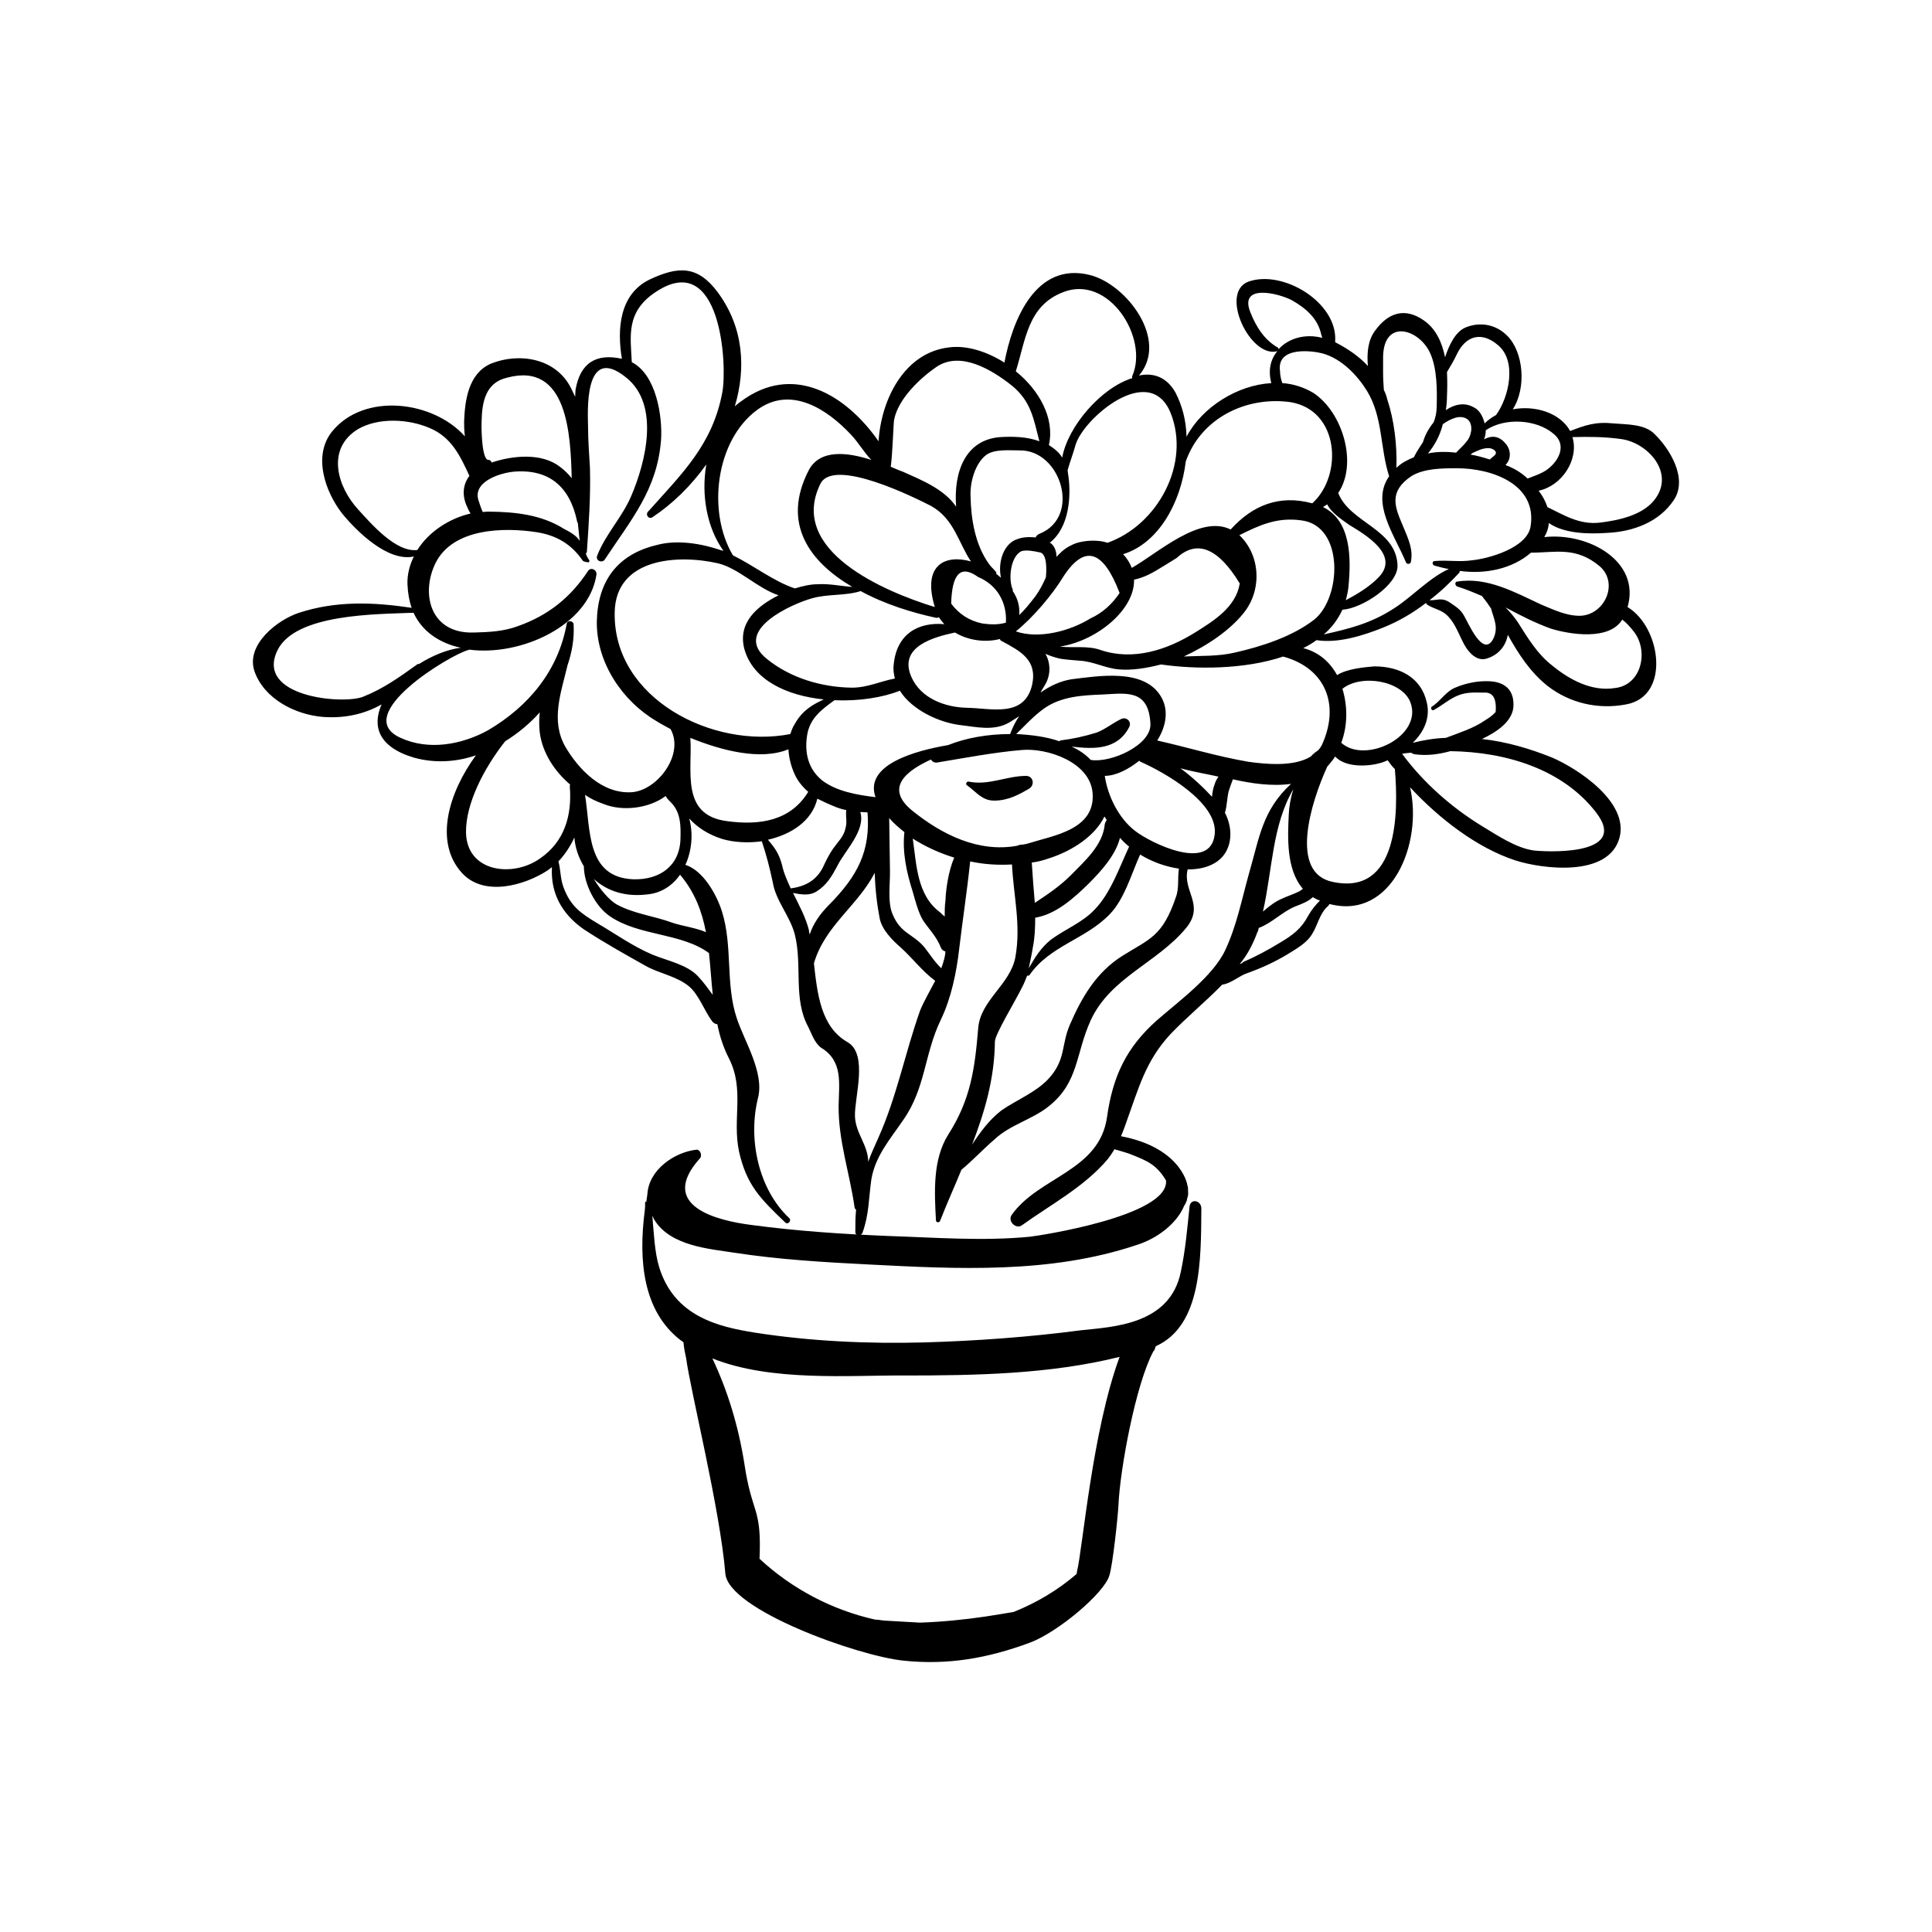
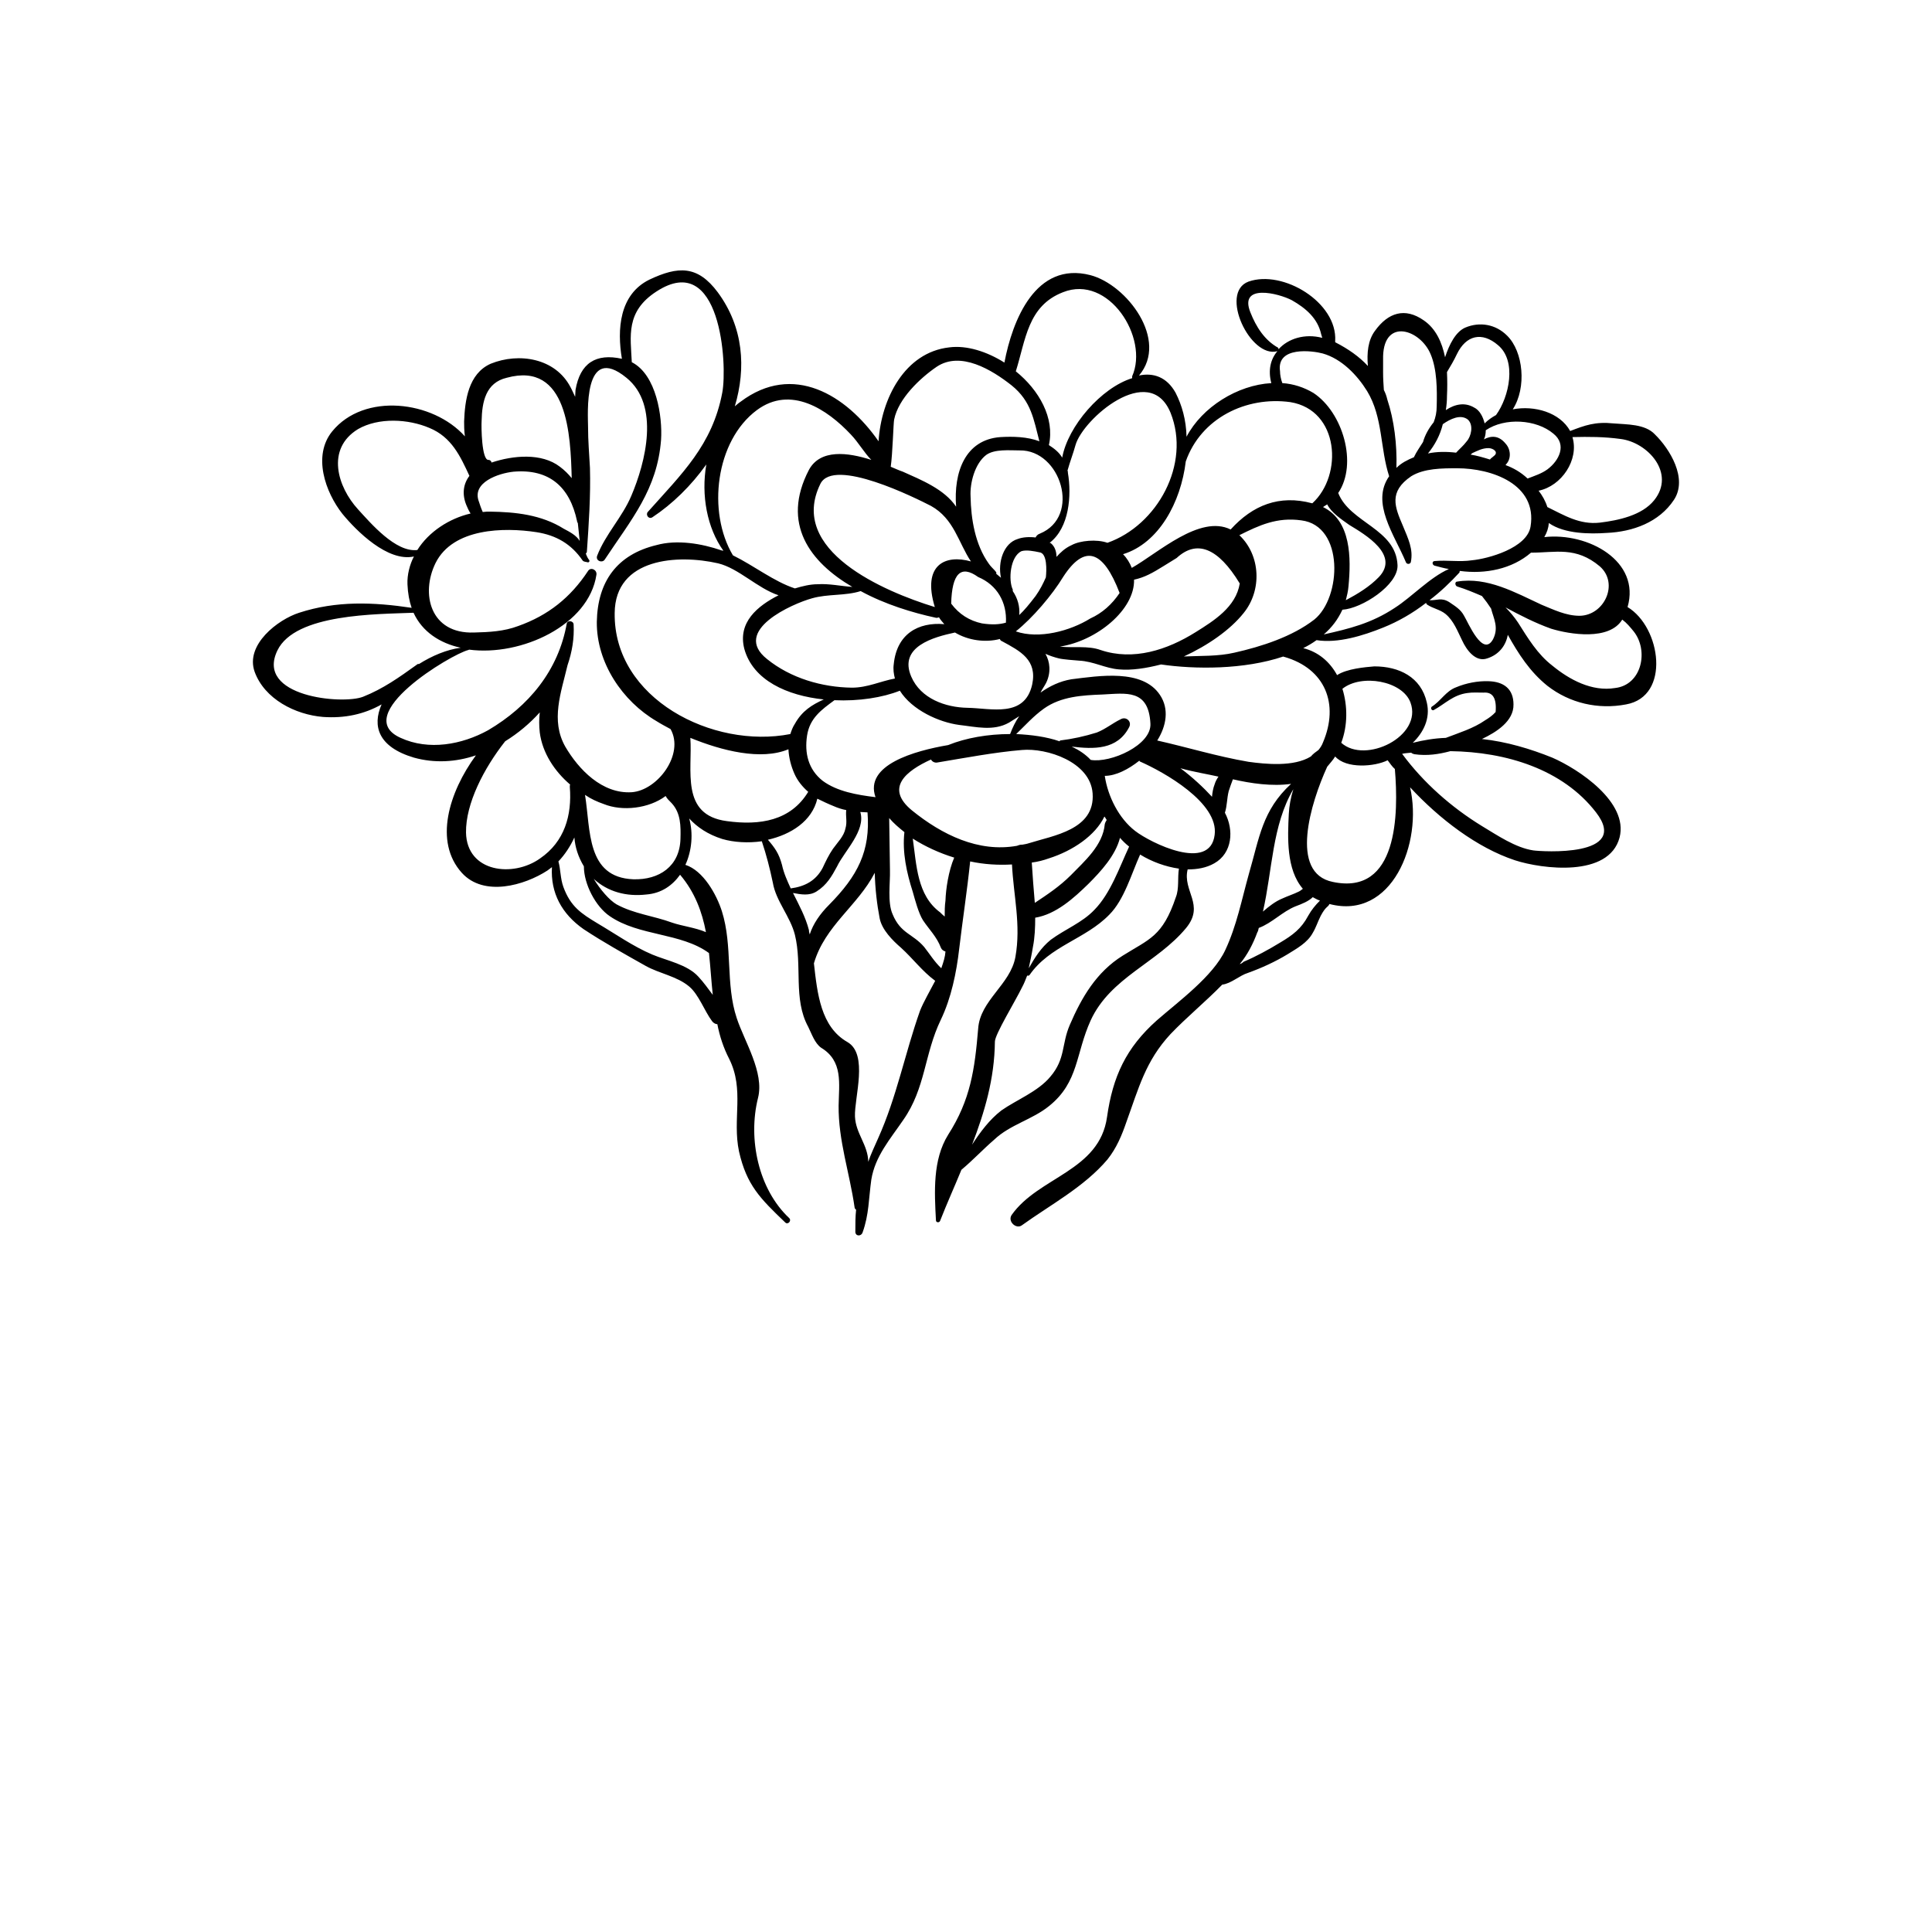
<svg xmlns="http://www.w3.org/2000/svg" fill="#000000" width="800px" height="800px" version="1.1" viewBox="144 144 512 512">
  <g>
-     <path d="m459.25 463.68c-0.605 5.844-1.109 11.688-2.316 17.332-2.82 14.105-18.035 14.609-26.398 15.516-13.805 1.816-27.812 2.824-41.617 3.227-14.914 0.402-30.23-0.301-45.039-2.621-9.27-1.512-21.16-4.133-25.191-17.332-1.211-3.93-1.41-8.965-1.812-13.602 0.203 0.301 0.301 0.707 0.504 1.008 4.231 7.055 14.812 7.758 21.16 8.766 11.789 1.812 23.68 2.519 35.668 3.125 23.477 1.207 48.062 2.519 70.938-5.141 5.543-1.711 10.781-5.742 12.695-10.48 0.203-0.203 0.301-0.504 0.402-0.707l0.301-0.707c0-0.301 0.102-0.504 0.203-0.906 0.203-0.707 0.102-0.707 0.102-1.512 0-0.504 0-1.109-0.203-1.613 0-0.398-2.016-10.574-19.145-13.195-0.301 1.211-0.703 2.418-1.207 3.426 1.715 0.504 3.324 0.906 5.039 1.512 4.637 1.812 7.152 2.82 9.672 7.055 0.906 9.473-34.059 14.711-36.074 14.914-12.496 1.211-25.191 0.203-37.684-0.203-12.09-0.504-24.184-1.309-36.172-2.922-8.77-1.109-24.992-4.938-13.605-17.633 0.707-0.707 0.102-2.316-0.805-2.316-5.844 0.602-12.695 5.238-13.102 11.789-0.098 0.602-0.199 1.309-0.301 2.113-0.203-0.199-0.301-0.199-0.301 0.203 0 0.605 0 1.41-0.102 2.117-1.715 13.301-0.402 26.602 9.473 34.258 0.199 0.102 0.504 0.301 0.805 0.605 0.102 1.613 0.504 3.223 0.707 4.231 1.109 8.465 8.969 39.902 10.379 57.031 0.805 9.574 35.164 21.867 47.258 23.074 11.684 1.211 22.164-0.605 33.348-4.734 7.457-2.719 19.852-13.199 21.16-17.836 0.906-2.719 2.316-16.121 2.418-18.742 0.402-9.27 4.535-31.941 9.27-40.707 0.305-0.203 0.406-0.707 0.605-1.309 12.191-5.441 11.992-22.871 12.09-36.578-0.098-2.117-2.82-2.621-3.121-0.504zm-29.824 96.73c0 0.102-0.102 0.402-0.102 0.707-5.039 4.332-10.68 7.656-16.727 10.078-2.418 0.402-4.836 0.805-7.457 1.207-5.441 0.805-11.387 1.41-17.332 1.613-3.019-0.203-5.941-0.305-8.766-0.504-1.109 0-2.117-0.301-3.125-0.301-11.285-2.519-21.965-8.062-30.633-16.121 0.605-13.906-2.016-11.586-4.031-25.293-1.613-10.078-4.434-19.246-8.465-27.809 15.516 6.246 36.578 4.434 50.785 4.535 18.543-0.004 38.598-0.305 57.137-4.941-7.254 19.648-9.773 50.684-11.285 56.828z" />
-     <path d="m415.92 349.62c-5.137 0-9.973 2.621-15.215 1.512-0.605-0.102-0.906 0.805-0.402 1.008 2.418 1.715 3.93 4.031 7.152 4.031 3.629 0 6.449-1.512 9.371-3.223 1.512-1.109 0.91-3.328-0.906-3.328z" />
    <path d="m582.58 259.13c-2.617-2.82-7.555-2.621-10.98-2.922-4.836-0.504-7.559 0.504-11.488 2.016-2.723-4.938-9.473-6.852-15.215-5.742 3.727-5.742 2.82-15.316-1.512-19.547-3.023-3.023-7.254-3.727-11.082-2.117-2.519 1.105-4.234 4.434-5.344 7.859-0.805-3.93-2.418-7.559-5.641-9.773-5.039-3.527-9.473-2.016-12.898 2.719-1.914 2.519-2.215 5.945-1.914 9.371-2.316-2.519-5.238-4.535-8.566-6.246 0 0-0.102 0-0.102-0.102v-0.301c0.605-10.18-13.801-18.945-22.973-15.719-7.859 2.922 0.504 20.453 7.66 18.438-1.812 2.117-2.519 5.039-1.613 8.465-8.969 0.504-18.34 6.348-22.469 14.207-0.102-4.434-1.211-8.363-2.922-11.688-2.32-4.133-5.844-5.34-9.676-4.535 7.961-9.371-3.223-24.082-12.898-26.602-14.508-3.727-20.652 11.992-22.77 23.176-4.637-2.922-9.977-4.637-14.609-4.031-11.789 1.309-18.039 13.602-18.742 24.887-8.566-12.293-22.672-20.957-36.578-10.477-0.605 0.402-1.008 0.805-1.512 1.207 3.023-10.176 2.316-20.957-4.535-30.23-5.34-7.152-10.48-6.953-18.137-3.324-7.957 3.934-8.562 13.203-7.254 20.961-6.852-1.512-11.082 1.109-12.293 8.262 0 0.605-0.102 1.211-0.102 1.812-0.402-0.805-0.805-1.812-1.207-2.516-4.031-7.762-13.703-9.273-21.16-6.25-5.945 2.621-6.852 9.773-7.055 15.316 0 1.008 0 2.316 0.203 3.93-8.465-9.473-26.703-11.688-35.168-1.309-5.238 6.449-1.812 16.121 2.723 21.863 3.727 4.535 11.992 12.797 18.941 11.285-1.109 2.117-1.812 4.84-1.711 7.356 0.098 2.418 0.504 4.535 1.105 6.25-10.074-1.512-19.949-1.914-29.824 1.309-5.641 1.812-14.309 8.465-11.789 15.617 2.621 7.254 10.781 11.387 18.137 11.992 5.742 0.402 10.883-0.707 15.516-3.324-2.519 5.742-0.906 11.285 8.566 14.105 5.441 1.512 11.082 1.211 16.426-0.605-7.156 9.773-11.184 22.875-3.731 31.137 5.844 6.449 16.625 3.324 22.672-0.605 0.402-0.301 0.809-0.605 1.211-0.906-0.402 6.852 2.617 12.395 8.363 16.422 5.34 3.527 10.98 6.652 16.523 9.777 3.629 2.016 8.262 2.719 11.488 5.441 2.519 2.117 4.031 6.449 6.047 9.168 0.301 0.402 0.805 0.805 1.41 0.805 0.605 3.125 1.613 6.246 3.125 9.168 4.133 8.262 0.805 15.922 2.621 24.586 2.016 8.867 5.543 12.395 12.293 18.844 0.703 0.605 1.707-0.504 1.004-1.207-8.16-7.66-10.984-20.961-8.262-31.84 1.715-6.75-3.629-15.012-5.644-21.16-3.023-9.07-1.008-19.043-3.93-28.312-1.41-4.438-4.938-10.785-9.672-12.297 1.715-3.727 2.117-8.363 1.008-12.293 2.117 2.316 4.938 4.231 8.766 5.441 3.125 0.906 6.852 1.109 10.48 0.605 1.211 3.629 2.117 7.152 2.922 10.984 0.805 4.836 4.633 8.965 5.844 13.801 2.016 8.164-0.504 17.031 3.527 24.387 0.906 1.812 1.715 4.332 3.426 5.543 5.844 3.523 4.734 9.469 4.633 15.312-0.102 9.273 2.922 17.836 4.234 27.004 0 0.203 0.203 0.504 0.402 0.605-0.203 1.816-0.203 3.731-0.203 5.844 0 1.211 1.512 1.309 1.914 0.203 1.715-4.734 1.613-8.969 2.316-14.008 1.012-6.246 5.039-10.781 8.465-15.816 5.945-8.465 5.543-17.434 9.977-26.602 2.719-5.644 4.133-12.496 4.836-18.641 0.906-7.66 2.117-15.52 2.922-23.277 3.727 0.805 7.457 1.008 11.082 0.805 0.406 8.266 2.422 16.023 0.91 24.488-1.309 7.356-9.371 11.484-9.875 19.043-0.906 10.781-2.016 18.844-7.961 28.113-4.129 6.648-3.625 15.215-3.223 22.672 0 0.605 0.906 0.707 1.109 0.102 1.812-4.637 3.828-9.07 5.641-13.504 3.023-2.519 5.742-5.441 8.664-7.961 4.231-4.031 10.176-5.34 14.609-8.969 7.859-6.348 6.953-13.805 10.984-22.672 5.242-11.387 17.637-15.215 25.293-24.484 5.039-6.144-1.008-9.773 0.402-15.516 2.519 0 4.938-0.402 7.055-1.613 4.836-2.719 5.238-8.867 2.82-13.402 0.605-1.914 0.504-3.727 1.008-5.742 0.301-1.008 0.707-2.016 1.109-3.125 4.836 1.109 10.379 1.914 15.414 1.211-7.656 7.055-8.363 14.207-11.184 23.879-1.914 6.852-3.223 13.703-6.246 20.152-3.227 6.953-12.496 13.703-18.137 18.641-8.164 7.258-11.688 14.914-13.199 25.594-2.016 14.41-18.141 15.82-25.293 25.996-1.109 1.715 1.211 3.832 2.719 2.723 7.559-5.441 16.523-10.176 22.672-17.434 2.418-3.023 3.832-6.449 5.039-9.973 3.223-8.867 5.039-16.121 11.688-23.277 4.234-4.434 9.27-8.566 13.703-13.098 2.418-0.301 4.535-2.418 6.852-3.125 3.629-1.309 7.152-2.922 10.48-4.938 2.418-1.512 5.242-3.023 6.652-5.644 0.906-1.512 1.211-2.719 2.117-4.535 1.41-2.621 1.812-2.117 2.316-3.125 16.523 4.336 24.785-16.117 21.359-30.93 7.758 8.363 17.734 16.02 27.809 19.348 7.152 2.316 24.887 4.637 27.711-6.047 2.418-9.371-10.883-18.137-17.836-21.16-5.742-2.316-12.09-4.231-18.641-4.938 3.828-1.812 8.465-4.734 8.363-9.168 0-4.133-2.617-6.047-6.648-6.148-2.82-0.102-5.945 0.504-8.566 1.613-2.719 1.008-4.031 3.629-6.449 5.141-0.402 0.402 0 1.109 0.504 0.906 3.125-1.715 5.141-4.031 8.969-4.535 1.312-0.203 2.824-0.102 4.234-0.102 2.418-0.203 3.527 1.41 3.223 5.141-0.805 0.906-1.812 1.609-2.82 2.215-3.023 2.117-6.953 3.324-10.379 4.637-3.023 0.102-5.945 0.605-8.766 1.309 2.82-2.719 4.734-6.449 3.727-10.68-1.512-6.754-7.356-9.574-13.902-9.574-2.422 0.203-7.258 0.605-9.875 2.316-1.918-3.523-4.938-6.144-8.969-7.152 1.211-0.605 2.418-1.309 3.527-2.117 5.641 0.906 12.391-1.207 17.633-3.324 4.031-1.613 7.859-3.828 11.387-6.551 0.102 0.203 0.102 0.301 0.203 0.402 1.609 1.109 3.422 1.312 4.934 2.519 2.215 1.812 3.223 4.637 4.434 7.055 1.109 2.418 3.527 5.844 6.652 4.734 3.125-1.008 4.938-3.426 5.441-6.246 2.82 5.039 5.844 9.773 10.48 13.504 5.945 4.637 13.504 6.348 20.859 4.938 11.887-2.117 9.266-20.457 0.398-25.797 3.527-12.191-10.48-19.852-22.066-18.539 0.703-1.211 1.109-2.418 1.207-3.731 4.133 2.922 10.984 2.922 15.316 2.621 6.953-0.301 13.906-2.82 17.836-8.766 3.727-5.644-1.109-13.504-5.039-17.332zm-26.902-0.199c3.629 2.922 1.512 7.152-1.613 9.469-1.512 1.109-3.426 1.715-5.238 2.418-1.812-1.711-3.828-2.82-5.742-3.523 0-0.102-0.102-0.102-0.102-0.102 1.613-1.512 1.41-4.133 0-5.644-1.816-2.215-3.828-2.113-5.746-1.109 0-0.102 0.102-0.102 0.102-0.203 0.301-0.605 0.402-1.512 0.402-2.215 5.039-3.426 13.402-2.922 17.938 0.91zm-15.82 5.941c-0.301 0.301-0.707 0.504-1.008 0.906-1.613-0.504-3.324-1.008-5.141-1.309 0.102 0 0.301-0.301 0.504-0.402 1.309-0.605 2.621-1.309 4.231-1.309 1.312 0 2.824 1.109 1.414 2.113zm-12.395-22.266c0.906-1.512 1.812-3.023 2.621-4.734 2.418-5.039 6.648-6.047 10.883-2.418 5.039 4.133 3.023 13.703-0.504 18.539-1.109 0.605-2.117 1.309-3.023 2.215-0.402-1.711-1.309-3.527-2.82-4.231-2.418-1.41-5.039-0.906-7.457 0.703 0.203-1.309 0.301-2.519 0.301-3.727 0.102-2.117 0.102-4.133 0-6.348zm5.543 12.594c1.613 1.512 0.805 4.535-0.301 5.742-0.906 1.211-1.914 2.016-2.824 3.023-2.519-0.301-5.039-0.301-7.457 0.203 1.816-2.219 3.227-4.836 3.934-7.758 2.016-1.41 4.734-2.723 6.648-1.211zm-22.469-16.828c0.301-10.176 9.875-7.051 12.594-0.504 1.715 4.031 1.715 9.473 1.613 13.703 0 1.715-0.301 3.023-0.805 4.332-1.312 1.613-2.32 3.43-2.824 5.242-0.805 1.309-1.715 2.519-2.418 4.031-1.711 0.703-3.324 1.512-4.633 2.82 0.199-6.144-0.605-12.695-2.418-18.137-0.203-0.906-0.504-1.715-0.91-2.519-0.102-1.512-0.203-3.023-0.203-4.637 0.004-1.309 0.004-2.922 0.004-4.332zm-35.168-11.586c-3.125-7.758 7.559-5.039 10.984-3.223 3.727 2.113 6.852 4.836 7.758 8.965 0.102 0.402 0.203 0.605 0.301 1.008-4.637-1.211-9.07 0.203-11.586 3.023 0-0.102 0-0.203-0.102-0.402-3.625-2.016-5.844-5.543-7.356-9.371zm10.582 23.781c13 2.117 14.008 19.348 5.844 26.801h-0.102c-8.664-2.316-15.719 0.504-21.562 6.953-8.16-4.031-19.246 6.246-26.199 10.176-0.504-1.309-1.309-2.617-2.316-3.625 9.473-2.922 15.316-13.703 16.625-24.586 4.031-11.488 16.023-17.332 27.711-15.719zm8.664 27.809c0.402-0.301 0.809-0.504 1.109-0.707 1.109 2.219 3.727 3.93 5.844 5.441 4.332 2.621 13.402 7.961 7.859 13.805-2.418 2.519-5.543 4.434-8.766 6.148 0.301-1.211 0.605-2.418 0.707-3.727 0.703-7.457 0.703-17.332-6.754-20.961zm-57.836 84.035c-0.504 5.644-5.441 9.875-8.969 13.504-3.023 3.023-6.246 5.141-9.574 7.356-0.301-3.629-0.602-7.156-0.805-10.684 1.613-0.203 3.125-0.605 4.535-1.109 6.348-2.016 12.293-6.047 14.711-11.082 0.203 0.203 0.402 0.605 0.605 0.906-0.203 0.305-0.402 0.707-0.504 1.109zm4.031 3.629c0.703 0.805 1.512 1.609 2.418 2.316-2.621 5.641-4.938 12.395-9.172 16.727-3.223 3.426-7.758 5.137-11.586 7.961-2.621 2.113-4.231 4.734-5.844 7.555 0.402-1.914 0.805-3.727 1.109-5.641 0.504-2.519 0.605-5.238 0.605-7.758 5.543-0.906 10.277-5.238 14.105-8.969 3.223-3.227 7.152-7.457 8.363-12.191zm-7.762-20.656c-1.41-1.512-3.121-2.621-5.035-3.527 5.844 0.707 12.09 0.906 15.215-5.141 0.805-1.512-0.805-2.922-2.215-2.117-2.117 1.008-4.031 2.621-6.348 3.527-3.227 1.008-6.453 1.715-9.777 2.117 0 0 0 0.203-0.102 0.203-3.527-1.211-7.457-1.715-11.484-1.914 2.418-2.316 4.535-4.734 7.356-6.75 4.531-3.227 10.176-3.527 15.516-3.731 6.246-0.301 12.191-1.512 12.695 7.656 0.402 5.746-10.578 10.582-15.82 9.676zm-57.031 9.875c-4.938-0.605-10.176-1.512-14.004-4.336-3.828-3.023-4.836-7.356-4.133-11.992 0.707-4.633 3.832-6.848 7.258-9.367 6.449 0.301 12.797-0.707 17.332-2.519 3.223 5.141 10.379 8.363 15.719 9.07 4.434 0.504 9.07 1.715 13.199-0.605 0.906-0.605 1.812-1.109 2.719-1.715-1.008 1.41-1.812 3.125-2.418 4.738-5.844 0-11.688 1.008-16.426 2.922-8.867 1.512-22.266 5.238-19.246 13.805zm36.375-54.613v-0.402c-1.207-2.519-0.703-8.77 2.32-10.18 1.309-0.402 3.324 0 4.734 0.301 2.117 0.203 1.914 4.84 1.715 6.652-0.707 1.613-1.512 3.227-2.723 4.938-1.613 2.117-3.023 3.828-4.332 5.039 0.203-2.219-0.402-4.434-1.715-6.348zm7.156-15.215c-0.605 0.203-0.906 0.605-1.109 1.008-1.613-0.203-3.426-0.102-4.734 0.402-3.731 1.109-5.34 6.144-4.434 10.277-0.402-0.305-0.906-0.805-1.312-1.109 0.504-0.301-1.105-1.41-1.914-2.621-3.629-5.039-4.734-11.891-4.836-17.836-0.199-3.523 1.109-8.664 4.133-10.98 2.215-1.613 6.144-1.207 8.867-1.207 10.883-0.203 16.422 17.531 5.34 22.066zm-8.969 23.578c-1.711 0.504-3.727 0.602-6.348 0.199-3.324-0.707-6.047-2.418-8.16-5.238 0.203-7.961 2.519-10.379 7.152-7.055 5.039 2.117 7.656 6.754 7.356 12.094zm-13.5 2.617c3.523 2.117 8.059 2.723 11.887 1.715 0.102 0.301 0.305 0.504 0.605 0.605 4.836 2.621 9.371 4.938 7.961 11.488-2.016 8.867-10.883 6.246-17.129 6.144-5.844-0.102-12.395-2.418-14.914-8.262-3.426-7.961 5.945-10.48 11.59-11.691zm-16.223 8.363c-0.203 1.41 0 2.621 0.301 3.828-3.828 0.707-7.254 2.422-11.387 2.422-7.961-0.102-16.223-2.519-22.469-7.559-9.574-7.559 6.75-14.711 11.891-16.121 4.231-1.211 8.766-0.605 12.898-1.914 6.445 3.527 13.801 5.742 19.848 7.051 0.301 0.102 0.605 0 0.906-0.102 0.402 0.707 0.906 1.211 1.41 1.816-6.953-0.605-12.594 2.621-13.398 10.578zm32.344-8.664c4.434-3.527 9.672-9.672 12.594-14.508 5.644-8.664 10.578-7.055 14.914 4.332-2.016 3.023-4.637 5.34-7.758 6.75-5.344 3.324-13.605 5.543-19.75 3.426zm31.336-13.703c2.82-0.605 4.938-1.812 7.859-3.629l3.426-2.117c5.34-4.934 10.984-2.719 16.727 6.754-1.008 6.246-6.852 9.875-11.688 12.898-7.559 4.734-16.523 7.656-25.191 4.734-3.324-1.211-7.254-0.504-10.781-0.906 9.773-1.512 19.852-9.773 19.648-17.734zm9.672-44.234c5.441 13.602-3.523 29.824-16.727 34.461-2.82-1.008-7.254-0.605-9.469 0.605-1.812 0.805-3.023 2.016-4.031 3.125 0-1.516-0.504-2.824-1.512-3.629 0 0-0.203-0.102-0.301-0.102 5.238-4.031 5.844-12.594 4.836-18.539 0-0.301 0-0.402-0.102-0.605 0.605-2.219 1.512-4.535 2.117-6.754 1.914-6.852 19.547-22.266 25.188-8.562zm-28.516-31.941c12.09-4.836 22.871 12.09 18.34 22.27v0.504c-8.16 2.516-17.027 12.695-18.539 21.059-0.809-1.41-2.117-2.418-3.527-3.328 1.613-7.152-2.621-14.609-8.766-19.547 2.617-8.262 3.121-17.332 12.492-20.957zm-44.738 33.754c1.109-5.543 6.852-10.984 11.285-14.008 6.348-4.231 14.613 0.809 19.852 4.941 5.238 4.231 5.844 9.066 7.356 14.809-3.223-1.207-6.953-1.309-10.379-1.105-9.27 0.703-12.395 9.27-11.688 18.438-3.125-4.633-9.168-7.051-14.105-9.27-0.906-0.301-2.016-0.805-3.223-1.309 0.5-3.426 0.703-11.59 0.902-12.496zm9.773 22.875c6.148 3.426 7.258 9.773 10.582 14.711-6.75-1.914-13 0.805-9.574 12.09-13.5-4.133-38.992-15.012-30.328-32.648 3.527-7.152 25.391 3.832 29.32 5.848zm-46.148-25.395c8.969-6.648 18.641-0.203 24.887 6.449 2.117 2.219 3.531 4.836 5.445 6.75-6.25-2.012-13.504-2.922-16.527 2.621-7.457 14.309 0.305 24.484 11.488 31.035-3.023-0.203-6.148-0.906-9.168-0.707-2.016 0-4.031 0.504-6.047 1.109-5.543-1.812-10.883-6.047-16.426-8.766-6.852-11.488-4.633-30.328 6.348-38.492zm-72.949 2.922c0.102-5.141 1.109-10.176 6.648-11.488 16.223-4.43 16.93 15.32 17.23 26.605-0.906-1.109-1.914-2.117-3.125-3.023-4.836-3.727-12.395-3.023-18.137-1.109 0-0.301-0.301-0.707-0.805-0.707-1.812 0.102-1.914-8.867-1.812-10.277zm8.465 13.402c9.473-0.805 14.914 4.031 16.828 13.098 0 0.301 0.102 0.301 0.203 0.504 0.195 1.512 0.297 3.125 0.5 4.738-0.906-1.512-2.723-2.418-4.234-3.227-5.941-3.727-12.797-4.434-19.547-4.531-0.605 0-1.211 0-1.914 0.102-0.504-1.109-0.805-2.117-1.008-2.719-2.016-5.144 5.242-7.562 9.172-7.965zm-41.215 9.977c-5.441-5.945-8.566-16.02 0-21.262 5.441-3.125 13.301-2.719 18.941-0.301 5.844 2.418 8.16 7.457 10.578 12.695-1.613 2.117-2.016 4.836-0.805 7.758 0.301 0.707 0.605 1.41 1.109 2.215-5.644 1.309-11.082 4.836-14.105 9.672-5.742 0.707-12.391-7.152-15.719-10.777zm1.312 49.676c-5.441 2.117-28.617 0-22.672-12.293 4.734-9.773 26.297-9.574 36.07-9.977 2.316 5.039 6.953 8.062 12.496 9.27-3.727 0.504-7.559 2.117-11.082 4.332-0.102-0.102-0.402 0-0.605 0.203-4.637 3.324-8.867 6.348-14.207 8.465zm9.973 10.883c-13.504-6.047 13.402-22.168 17.938-23.277 0.102 0 0.203-0.102 0.203-0.102 13.805 1.812 31.738-6.449 33.754-19.852 0.203-1.309-1.512-2.117-2.215-1.008-4.637 7.055-10.582 11.793-18.543 14.613-3.727 1.41-7.656 1.613-11.688 1.711-11.59 0.406-14.207-10.277-10.176-18.438 4.637-9.27 18.137-9.473 26.703-8.16 5.238 0.805 9.27 3.125 12.293 7.559 0.301 0.301 0.805 0.301 1.211 0.402 0.398 0.199 0.801-0.305 0.398-0.707-0.102-0.102-0.504-0.707-0.805-1.613 0.203-0.102 0.301-0.301 0.301-0.605 0.504-7.356 1.008-14.711 0.805-22.066-0.199-3.727-0.504-7.152-0.504-10.883 0-3.023-1.41-22.469 10.176-13 8.969 7.254 5.039 22.469 1.309 31.234-2.418 5.742-6.852 10.176-9.07 15.922-0.504 1.41 1.41 2.016 2.016 1.008 7.059-10.68 13.91-18.539 14.918-31.738 0.402-6.047-1.211-17.23-7.758-20.555-0.305-6.852-1.715-13.402 6.547-18.742 17.027-11.082 18.844 19.348 17.434 26.801-2.621 13.906-10.781 21.566-19.75 31.641-0.605 0.707 0.203 2.016 1.211 1.41 5.34-3.527 10.277-8.363 14.309-14.008-1.414 8.164 0.199 16.832 4.531 22.875-0.203 0-0.301-0.102-0.504-0.102-5.238-1.812-11.789-2.918-17.23-1.406-10.477 2.516-15.617 9.672-15.816 20.352-0.102 10.883 6.852 21.059 15.816 26.301 1.109 0.703 2.422 1.41 3.731 2.113 3.727 6.652-3.426 16.223-10.277 16.727-7.859 0.504-14.105-6.047-17.633-12.09-3.93-6.953-1.109-14.309 0.602-21.562 1.211-3.527 1.816-7.156 1.613-10.781 0-1.008-1.613-1.211-1.812-0.301-2.219 12.492-10.078 21.965-20.859 28.312-6.953 3.828-15.719 5.441-23.176 2.016zm48.871 15.113c1.613 1.109 3.223 1.812 4.938 2.418 4.938 2.016 11.992 1.211 16.426-2.117 0.402 0.707 0.707 1.008 1.613 1.914 2.414 2.621 2.414 6.047 2.316 9.473-0.203 7.254-5.644 10.883-12.496 10.68-12.496-0.504-11.285-13.098-12.797-22.367zm-11.891 16.828c-7.152 5.137-19.445 3.727-19.648-6.852-0.102-7.66 4.734-17.031 10.379-24.184 3.426-2.117 6.551-4.734 9.168-7.656-0.203 1.812-0.203 3.527 0 5.34 0.707 5.441 3.93 10.277 8.062 13.805-0.102 0.098-0.102 0.301-0.102 0.602 0.605 7.559-1.41 14.512-7.859 18.945zm41.918 31.336c-2.922-3.227-8.363-4.234-12.191-5.844-5.039-2.117-9.875-5.543-14.508-8.262-4.336-2.621-7.156-4.434-9.07-9.676-0.809-2.215-0.707-4.633-1.312-6.75 1.715-1.812 3.125-3.93 4.234-6.348 0.203 2.621 1.008 5.141 2.519 7.656 0 4.734 3.125 10.68 6.852 13.199 7.758 5.344 18.84 4.336 26.297 9.777 0.402 3.629 0.605 7.356 1.008 11.082-1.207-1.613-2.418-3.324-3.828-4.836zm2.016-11.789c-2.82-1.211-6.348-1.613-8.969-2.519-4.938-1.812-10.078-2.316-14.711-4.836-1.914-1.109-4.332-3.93-6.047-6.75 3.727 3.426 8.664 4.734 13.906 4.133 4.031-0.301 6.953-2.418 8.969-5.238 3.93 4.629 5.844 9.871 6.852 15.211zm-24.184-84.539c0.102-14.711 16.828-15.617 27.406-13.199 5.441 1.309 10.48 6.648 16.02 8.465-5.543 2.82-10.883 7.152-9.07 14.207 2.316 8.363 11.387 12.395 21.059 13.402-3.125 1.41-5.742 3.023-7.656 6.449-0.602 0.902-0.902 1.809-1.207 2.719-20.555 4.027-46.852-9.371-46.551-32.043zm29.727 55.117c-12.395-1.613-9.07-13.504-9.676-22.066 8.363 3.426 18.742 6.047 25.996 3.023 0.102 2.215 0.707 4.531 1.613 6.547 0.805 1.812 2.117 3.426 3.629 4.734-4.637 7.66-12.797 8.969-21.562 7.762zm14.609 11.586c-0.805-3.023-1.914-4.535-3.727-6.648 6.144-1.41 11.688-4.938 13.098-10.883 1.41 0.703 2.922 1.41 4.434 2.016 0.906 0.402 2.117 0.805 3.223 1.008-0.199 1.609 0.305 3.121-0.199 4.836-0.406 2.117-2.117 3.727-3.328 5.441-1.109 1.613-1.914 3.324-2.719 5.039-1.812 3.426-4.734 4.934-8.465 5.438-0.906-2.012-1.812-3.93-2.316-6.246zm7.152 17.332c-0.906-3.527-2.617-6.652-4.231-9.875 2.117 0.402 4.332 0.805 6.246-0.402 2.719-1.715 4.031-4.031 5.441-6.648 1.914-4.031 7.66-9.473 6.148-14.41 0.605 0 1.309 0.102 1.914 0.102 0.805 10.277-2.621 16.828-10.176 24.484-2.418 2.418-4.231 5.039-5.141 7.859-0.102-0.406-0.203-0.707-0.203-1.109zm29.422 21.359c-4.031 11.387-6.144 22.773-11.082 33.754-1.008 2.32-1.914 4.133-2.621 6.25-0.102-4.535-3.324-7.457-3.527-11.992-0.199-5.035 3.629-16.523-2.012-19.746-7.055-4.031-7.961-12.797-8.867-20.859 2.922-9.977 11.586-15.215 16.121-23.98 0.102 4.231 0.605 8.465 1.309 12.09 0.605 3.023 3.426 5.844 5.644 7.758 3.121 2.824 5.641 6.25 9.066 8.77-1.41 2.719-3.121 5.641-4.031 7.957zm5.644-11.285c-1.812-1.711-3.023-3.727-4.535-5.641-3.023-3.527-6.246-3.527-8.363-8.668-1.41-3.121-0.605-8.359-0.703-11.688-0.102-4.633-0.102-9.27-0.203-13.805 1.211 1.41 2.519 2.519 4.031 3.727-0.605 5.344 0.605 10.785 2.215 15.824 0.605 2.113 1.512 5.641 2.723 7.555 1.613 2.418 3.629 4.332 4.734 7.254 0.203 0.504 0.605 0.809 1.211 1.008-0.102 1.414-0.504 2.723-1.109 4.434zm1.109-17.934c-0.203 1.41-0.203 2.82-0.203 4.231-0.402-0.301-0.805-0.703-1.207-1.105-6.148-4.535-6.25-12.598-7.258-19.551 3.324 2.117 7.055 3.828 10.984 5.039-1.512 3.527-2.219 8.363-2.316 11.387zm18.941-14.512c-10.176 1.816-19.848-2.922-27.809-9.371-7.254-5.945-1.613-10.48 5.039-13.504 0.301 0.605 1.008 0.906 1.613 0.805 7.254-1.211 15.215-2.719 22.469-3.324 6.551-0.605 18.137 3.125 18.742 11.488 0.707 9.672-10.48 11.184-16.828 13.199-0.605 0.203-1.211 0.305-1.816 0.406h-0.203c-0.5 0-0.902 0.203-1.207 0.301zm42.117 13.605c-3.527 10.48-7.055 11.082-14.105 15.516-6.953 4.332-10.883 11.086-14.004 18.34-2.219 5.137-1.109 8.969-5.141 13.703-3.223 3.93-8.969 6.144-12.996 8.969-3.125 2.418-5.543 5.641-7.762 9.066 3.324-8.664 5.945-17.434 6.047-27.305 0-1.914 5.34-10.578 7.254-14.508 0.504-0.906 0.906-2.016 1.309-3.023 0.102 0.102 0.402 0.102 0.605-0.102 5.344-7.762 14.812-9.473 21.16-16.023 3.93-3.93 5.844-10.781 8.16-15.922 3.125 1.918 6.754 3.227 10.281 3.731-0.402 2.519 0.102 5.238-0.809 7.559zm10.281-16.527c-1.211 9.977-17.027 2.117-21.059-1.008-4.332-3.324-7.254-9.168-8.062-14.609 2.922 0 6.246-1.715 9.168-4.031l0.102 0.203c6.449 2.82 20.957 10.984 19.852 19.445zm0-13.398c-0.406 1.008-0.605 2.215-0.707 3.324-2.215-2.418-5.238-5.242-8.363-7.559 3.629 1.008 7.457 1.613 10.078 2.219-0.406 0.602-0.809 1.309-1.008 2.016zm20.855 1.309c-0.703 2.215-1.109 4.535-1.207 6.551-0.305 6.246-0.707 14.711 3.727 19.848-0.301 0.203-0.605 0.504-1.008 0.707-1.41 0.707-3.023 1.211-4.535 1.914-1.715 0.707-3.426 2.016-5.039 3.426 2.519-10.984 2.422-22.875 8.062-32.445zm3.93 33.555c-1.812 3.426-4.133 5.141-7.356 7.055-3.125 1.91-6.449 3.727-9.773 5.137-0.301 0.301-0.605 0.504-1.008 0.605 2.016-2.418 3.527-5.34 4.637-8.363 0.199-0.305 0.301-0.707 0.402-1.211 3.527-1.309 6.246-4.332 9.773-5.742 1.613-0.605 3.426-1.309 4.535-2.418 0.605 0.301 1.211 0.707 1.914 0.906-1.211 1.207-2.219 2.418-3.125 4.031zm28.113-42.824c3.426 0.504 6.551 0 9.574-0.805 14.711 0.203 29.727 4.734 38.594 16.223 9.27 11.992-14.508 10.379-16.625 10.078-4.734-0.707-9.574-4.031-13.602-6.449-8.062-4.938-15.516-11.488-21.16-19.145 0.801-0.207 1.707-0.207 2.414-0.305 0.199 0.199 0.402 0.301 0.805 0.402zm-19.043-17.332c5.035-4.031 15.918-2.117 18.035 3.629 3.324 8.965-11.992 16.422-18.34 10.68 1.715-4.535 1.715-9.773 0.305-14.309zm11.988 18.941c0.605 0.805 1.211 1.715 1.914 2.316 1.008 11.895 0.809 33.559-16.422 29.93-11.688-2.316-5.844-21.059-1.512-30.531 0.707-0.906 1.512-1.715 2.117-2.719 2.922 3.324 10.477 2.719 13.902 1.004zm-17.129-4.734c-0.301 0.805-0.703 1.41-1.207 2.016-0.707 0.504-1.414 1.008-2.016 1.715-4.535 2.82-12.09 2.016-16.523 1.41-8.262-1.41-16.121-3.828-24.184-5.644 2.418-3.828 3.223-8.363 0.707-12.09-4.637-6.953-16.125-5.039-23.48-4.133-3.023 0.504-5.742 1.812-8.164 3.527 0.504-1.008 1.109-1.812 1.512-2.621 1.312-2.719 1.008-5.539-0.199-7.656 1.109 0.504 2.316 0.906 3.527 1.207 1.211 0.301 4.231 0.504 5.441 0.605 3.828 0.203 6.852 2.016 10.48 2.316 3.426 0.301 7.254-0.301 11.184-1.309 8.965 1.309 21.965 1.41 32.441-2.117 0 0.102 0.102 0.102 0.203 0.102 10.883 3.125 14.609 12.496 10.277 22.672zm-2.316-32.547c-5.844 4.535-14.008 7.156-21.16 8.766-4.332 1.008-8.969 0.805-13.402 1.008 6.348-2.922 12.293-7.051 15.82-11.484 4.938-6.047 4.535-15.316-1.109-20.656 5.238-2.621 9.977-4.836 16.426-3.93 11.387 1.41 10.68 20.453 3.426 26.297zm21.359-3.121c-6.246 4.133-12.09 5.543-18.844 7.055 2.117-1.816 3.731-3.934 4.941-6.551 5.141-0.301 14.812-6.551 14.609-11.789-0.402-9.676-12.594-11.188-15.719-19.145 5.238-7.758 1.211-21.363-6.551-26.5-2.519-1.512-5.34-2.422-8.262-2.621-0.402-1.109-0.605-2.219-0.605-3.125-1.008-6.75 8.664-5.441 11.285-4.734 5.039 1.41 9.168 5.742 11.789 9.977 4.231 6.953 3.426 15.215 5.844 22.57-4.934 7.051 1.414 15.516 4.434 22.77 0.203 0.605 1.109 0.605 1.309 0 0.707-3.426-0.707-6.246-2.117-9.672-2.117-4.938-3.828-8.969 2.215-13.098 3.426-2.117 8.262-2.117 12.191-2.117 9.168 0 21.262 4.231 19.445 15.418-0.898 5.742-11.277 8.562-15.508 8.965-3.324 0.504-6.551-0.098-9.875 0.203-0.707 0-0.805 0.906-0.102 1.211 1.211 0.301 2.519 0.703 3.828 0.906-5.035 2.215-9.875 7.453-14.309 10.277zm60.258 3.121c1.211 0.906 2.117 2.016 3.023 3.125 4.031 5.039 2.215 14.207-4.938 15.012-6.144 1.008-12.09-2.215-16.625-5.945-3.93-3.023-6.449-7.254-9.07-11.387-1.008-1.512-2.117-2.82-3.324-4.031 3.93 2.117 7.859 4.133 12.09 5.644 4.938 1.512 15.418 3.227 18.844-2.418zm-5.945-14.105c5.141 4.535 1.211 13-5.34 13.098-3.629 0-6.852-1.613-10.078-2.922-6.953-3.223-14.406-7.457-22.367-6.144-0.707 0-0.605 1.109 0 1.309 2.316 0.707 4.434 1.613 6.551 2.519 0.906 1.109 1.711 2.219 2.418 3.324 0.703 2.723 2.113 5.039 0.504 8.164-2.723 4.836-6.551-4.434-7.66-6.25-0.906-1.711-2.316-2.516-3.93-3.625-2.117-1.312-3.223-0.402-5.238-0.504 2.922-2.215 5.543-4.734 7.961-7.356 0-0.102 0-0.301 0.102-0.402 6.75 0.906 13.801-0.504 18.84-4.84 6.551 0 11.891-1.711 18.238 3.629zm14.41-17.531c-3.223 4.031-9.473 5.34-14.41 5.945-5.34 0.602-9.371-1.918-13.906-4.133-0.504-1.613-1.309-3.023-2.316-4.332 6.047-1.211 10.781-8.16 8.969-14.207 4.332-0.102 8.363-0.102 12.797 0.504 7.152 0.906 14.609 9.066 8.867 16.223z" />
  </g>
</svg>